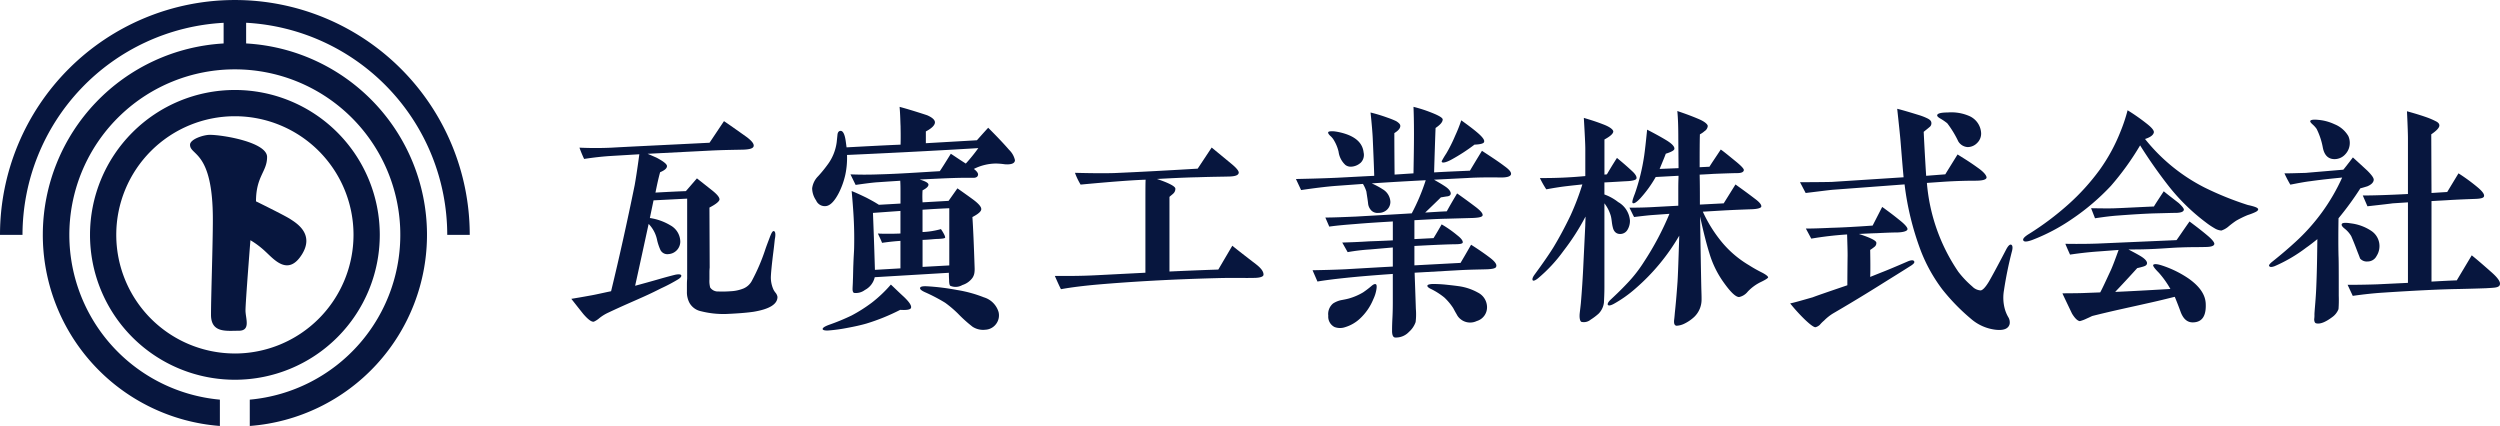
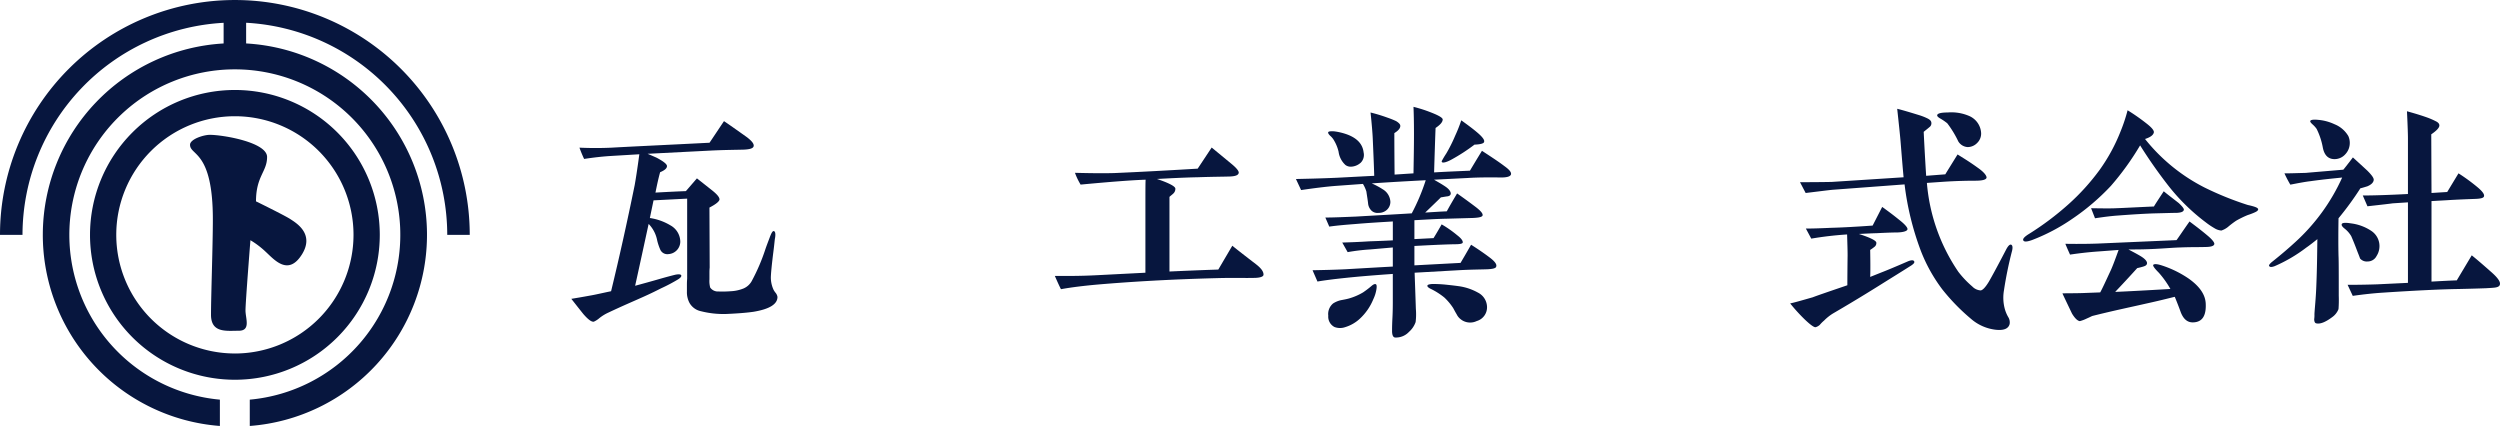
<svg xmlns="http://www.w3.org/2000/svg" width="328.667" height="56.005" viewBox="0 0 328.667 56.005">
  <g id="グループ_657" data-name="グループ 657" transform="translate(-455.587 -1336.286)">
    <g id="グループ_655" data-name="グループ 655" transform="translate(455.587 1336.286)">
      <path id="パス_2378" data-name="パス 2378" d="M501.953,1363.6A19.047,19.047,0,1,0,521,1382.65,19.048,19.048,0,0,0,501.953,1363.6Zm0,34.641a15.595,15.595,0,1,1,15.594-15.594A15.612,15.612,0,0,1,501.953,1398.244Z" transform="translate(-471.072 -1351.77)" fill="#07163E" />
      <path id="パス_2379" data-name="パス 2379" d="M514.385,1367.166h2.958a30.878,30.878,0,1,0-61.756,0h2.958a27.959,27.959,0,0,1,26.441-27.882V1342a25.2,25.2,0,0,0-.492,50.286v-3.46a21.756,21.756,0,1,1,3.93,0v3.46a25.2,25.2,0,0,0-.479-50.288v-2.72A27.96,27.96,0,0,1,514.385,1367.166Z" transform="translate(-455.587 -1336.286)" fill="#07163E" />
      <path id="パス_2380" data-name="パス 2380" d="M515.87,1377.21c1.7,0,7.532.971,7.532,2.914s-1.458,2.514-1.458,5.832c0,0,3.806,1.862,4.536,2.348s3.239,1.943,1.457,4.7-3.563.648-4.7-.4a11.274,11.274,0,0,0-2.026-1.541s-.648,8.181-.648,9.233.729,2.67-.89,2.67-3.644.326-3.644-2.1.243-9.15.243-12.552c0-9.07-3-8.341-3-9.8C513.278,1377.775,515.061,1377.21,515.87,1377.21Z" transform="translate(-488.289 -1359.484)" fill="#07163E" />
    </g>
    <g id="グループ_656" data-name="グループ 656" transform="translate(530.696 1350.331)">
      <path id="パス_2381" data-name="パス 2381" d="M652.963,1398.1q-1.307.194-3.582.291a11.953,11.953,0,0,1-3.323-.355,2.258,2.258,0,0,1-1.549-1.129,3.009,3.009,0,0,1-.323-1.452v-.9c0-.484.032-.742.032-.839v-10.487l-4.42.226-.484,2.323a7.269,7.269,0,0,1,2.71.968,2.48,2.48,0,0,1,1.291,2.162,1.657,1.657,0,0,1-1.549,1.613,1.018,1.018,0,0,1-1.065-.548,7.128,7.128,0,0,1-.419-1.226,4.237,4.237,0,0,0-1.129-2.194c-.387,1.775-.968,4.485-1.775,8.132,1.065-.29,2.13-.581,3.227-.9.452-.129,1.129-.322,2.033-.548.484-.1.774-.065.807.1q.049.194-.387.484a21.587,21.587,0,0,1-2.258,1.194c-.452.226-1.323.677-2.646,1.258-1,.452-2.453,1.065-4.292,1.936a5.686,5.686,0,0,0-1.162.709,2.943,2.943,0,0,1-.742.484c-.291.065-.742-.258-1.387-1-.129-.161-.646-.807-1.581-2,.613-.1,1.549-.258,2.775-.484.548-.1,1.355-.291,2.452-.517q1.6-6.583,3.1-13.939c.1-.549.323-1.9.613-4.066l-3.775.226q-1.6.1-3.485.388c-.258-.549-.452-1.033-.613-1.484q2.13.1,4.259,0c2.872-.162,7.131-.355,12.842-.646.419-.613,1.033-1.548,1.9-2.839.678.451,1.678,1.162,3,2.1.677.516.968.9.9,1.194s-.516.42-1.323.452c-1.033.032-2.517.032-4.421.129l-8.2.419c.548.226.968.42,1.194.516.9.484,1.355.839,1.355,1.1,0,.291-.291.549-.9.806-.226.807-.42,1.71-.613,2.678,1.775-.1,3.13-.161,4-.193l1.452-1.678,2,1.581c.645.516.968.9.968,1.194-.032.258-.452.613-1.323,1.065l.032,7.873c0,.032-.032.258-.032.677v.9a3.281,3.281,0,0,0,.1,1.065,1.237,1.237,0,0,0,1.1.516,13.665,13.665,0,0,0,1.581-.032,5.14,5.14,0,0,0,1.678-.355,2.241,2.241,0,0,0,1.162-1.1,25.193,25.193,0,0,0,1.71-4c.129-.387.323-.9.581-1.581.226-.613.387-.9.548-.871.194.032.259.355.162.936-.032.1-.065.549-.162,1.355q-.387,3.05-.387,3.873a3.865,3.865,0,0,0,.355,1.549,2.256,2.256,0,0,0,.258.387,1.148,1.148,0,0,1,.258.548C656.093,1397.1,655.06,1397.749,652.963,1398.1Z" transform="translate(-628.988 -1371.16)" fill="#07163E" />
-       <path id="パス_2382" data-name="パス 2382" d="M726.234,1376.165a6.585,6.585,0,0,0-2.9.71c.419.323.581.58.548.775q-.048.338-.484.387h-1q-1.307,0-3.485.1l-2.71.129q1.161.339,1.161.677c0,.226-.258.484-.774.742a11.874,11.874,0,0,0,0,1.581l3.42-.194,1.162-1.646q1.307.919,2.033,1.452c.742.549,1.1.968,1.1,1.258q.048.436-1.162,1.065c.1,1.484.194,3.711.29,6.647a3.59,3.59,0,0,1-.032.71,1.6,1.6,0,0,1-.258.645,2.589,2.589,0,0,1-1.323.936,1.74,1.74,0,0,1-1.581.1c-.1-.064-.161-.323-.161-.742-.032-.613-.032-.936-.032-.969l-9.745.581a2.513,2.513,0,0,1-1.29,1.678,1.968,1.968,0,0,1-1.42.387c-.1-.032-.161-.129-.194-.322s.032-.9.032-1.259c.032-.645.032-1.484.065-2.194.032-1.033.1-1.775.1-2.226.032-1.517,0-3-.1-4.517-.032-.517-.1-1.484-.226-2.872q.532.194,1.936.87c.548.291,1.1.581,1.645.936l2.839-.161v-1.484c0-.484,0-1-.032-1.516q-1.549.1-2.9.193c-.613.032-1.613.161-2.968.355l-.678-1.387c.839.032,2.1.064,3.743,0,2.581-.065,5.259-.258,8-.419.291-.42.775-1.194,1.452-2.291.452.29,1.1.742,1.969,1.291a22.858,22.858,0,0,0,1.646-2.033c-3.679.226-9.422.548-17.263.9a10.657,10.657,0,0,1-.226,2.614,10.326,10.326,0,0,1-.839,2.355q-.823,1.6-1.646,1.743a1.24,1.24,0,0,1-1.355-.743,2.865,2.865,0,0,1-.517-1.581,2.728,2.728,0,0,1,.775-1.581,16.578,16.578,0,0,0,1.194-1.452,6.308,6.308,0,0,0,1.258-3.033l.1-.968c.032-.323.162-.484.355-.516.355-.065.613.419.742,1.419l.1.743c2.42-.129,4.776-.259,7.1-.355.032-1.226,0-2.033,0-2.42-.032-.548-.032-1.42-.129-2.549.839.226,2.033.581,3.614,1.1.677.29,1.032.613,1.032.936,0,.355-.387.774-1.194,1.194v1.549l6.712-.387c.29-.322.774-.871,1.484-1.646,1,1,1.936,1.968,2.743,2.9a2.7,2.7,0,0,1,.774,1.355c0,.42-.452.613-1.323.549A9.216,9.216,0,0,0,726.234,1376.165ZM713.65,1395.4a26.9,26.9,0,0,1-4.453,1.807c-.678.194-1.517.387-2.582.581a21.074,21.074,0,0,1-2.355.322c-.484.033-.742-.032-.806-.161-.033-.161.226-.355.839-.581a28.153,28.153,0,0,0,2.968-1.226,19.846,19.846,0,0,0,2.646-1.678,17.4,17.4,0,0,0,2.517-2.387c.419.387.968.936,1.71,1.613.71.678,1.033,1.162.936,1.452C715.005,1395.364,714.521,1395.46,713.65,1395.4Zm.032-5.453v-3.614c-.516.032-1.323.1-2.42.258-.1-.29-.29-.677-.548-1.226.484.033,1,.033,1.581.033.065,0,.516,0,1.387-.033v-2.969l-3.614.259c.065,1.645.161,4.162.258,7.486Zm12.487,7.421a1.866,1.866,0,0,1-1.323.646,2.555,2.555,0,0,1-1.678-.388,18,18,0,0,1-1.936-1.742,14.629,14.629,0,0,0-1.678-1.42,22.883,22.883,0,0,0-2.582-1.355c-.516-.226-.742-.419-.71-.58.032-.194.355-.259.936-.226a30.731,30.731,0,0,1,3.9.484,16.658,16.658,0,0,1,3.549.968,2.873,2.873,0,0,1,1.936,1.936A1.876,1.876,0,0,1,726.17,1397.364Zm-6.066-7.808v-7.518c-.9.032-2.065.1-3.517.194v2.936a10.531,10.531,0,0,0,2.42-.387c.419.613.581,1,.548,1.129-.065.1-.355.129-.9.161-.452,0-1.129.1-2.065.13v3.549Z" transform="translate(-670.412 -1368.711)" fill="#07163E" />
      <path id="パス_2383" data-name="パス 2383" d="M801.878,1398.211c-1.065.032-2.711-.032-4.873.032-6.26.161-11.455.484-15.617.839-1.807.161-3.42.354-4.84.613-.194-.355-.451-.936-.807-1.743,1.258,0,3.13.032,5.615-.1l6.292-.323v-7.744c0-3.227,0-4.195.032-4.485-1.9.064-4.775.29-8.551.645a8.749,8.749,0,0,1-.742-1.549c2.42.064,4.13.064,5.163.032,3.033-.129,6.679-.323,10.971-.581l1.839-2.775,2.582,2.129c.71.582,1.033,1,.968,1.226-.065.291-.452.42-1.13.452-.936.032-2.356.032-4.259.1-1.71.032-3.517.129-5.356.226,1.646.549,2.452,1,2.42,1.291a.824.824,0,0,1-.258.613c-.161.162-.355.291-.516.452v9.809c1.452-.064,3.582-.162,6.422-.258l1.839-3.13q1.016.823,3.1,2.42c.71.549,1.033,1,1,1.42C803.136,1398.05,802.717,1398.211,801.878,1398.211Z" transform="translate(-712.174 -1375.721)" fill="#07163E" />
      <path id="パス_2384" data-name="パス 2384" d="M875.869,1378c-1.871-.032-3.323,0-4.356.064l-4.453.226c.484.29.968.549,1.484.9.484.322.742.677.71.968-.032.161-.162.291-.452.323s-.581.1-.839.129c-.419.42-1.129,1.1-2.065,2,1.065-.064,2-.129,2.839-.161.29-.548.742-1.323,1.355-2.355q1.307.92,2.517,1.839c.613.484.872.807.839,1.033s-.484.322-1.29.355l-3.518.1c-1.484.032-2.871.13-4.162.194v2.484l2.517-.129c.419-.677.774-1.291,1.065-1.807a14.829,14.829,0,0,1,2.033,1.419c.548.42.774.743.742.968-.032.161-.387.226-1.032.226-1.646.032-3.421.129-5.324.226v2.549l6.066-.323c.29-.484.742-1.258,1.387-2.388.968.613,1.807,1.194,2.484,1.71s.936.9.807,1.194c-.064.194-.452.29-1.161.322-.872.033-2.13.033-3.84.129l-5.712.323c0,.161.065,1.775.162,4.776a8.363,8.363,0,0,1-.032,1.71,3.051,3.051,0,0,1-.871,1.29,2.329,2.329,0,0,1-1.839.742q-.387-.049-.387-.871c0-.355,0-.613.032-1.387.032-.549.065-1.323.065-2.356v-3.743c-2.291.161-4.324.323-6.163.516-1.549.162-2.807.323-3.743.484l-.645-1.484c1.581-.032,3-.064,4.292-.129,1.775-.1,3.839-.226,6.26-.355V1387.2l-2.969.258a25.692,25.692,0,0,0-2.968.355l-.71-1.259c.936-.032,2.1-.065,3.549-.161.871-.032,1.9-.064,3.1-.129v-2.484c-1.645.1-3.227.193-4.743.322-1.258.1-2.484.194-3.614.355l-.516-1.193c1.162,0,2.517-.065,4.1-.129,1.065-.065,3.485-.194,7.26-.42a26.493,26.493,0,0,0,1.839-4.356c-2.453.129-4.808.259-7.1.42a9.859,9.859,0,0,1,1.452.775,2.019,2.019,0,0,1,1,1.646,1.418,1.418,0,0,1-.645,1.194,1.573,1.573,0,0,1-.9.259,1.17,1.17,0,0,1-.9-.259,1.514,1.514,0,0,1-.484-.968c-.032-.355-.129-.9-.226-1.581a4.385,4.385,0,0,0-.452-1l-3.549.258c-1.291.1-2.807.29-4.582.549l-.678-1.452c1.323-.032,3.066-.064,5.292-.161,1.323-.064,2.969-.161,5-.258-.032-1.13-.1-2.775-.194-4.905-.032-.742-.129-1.9-.29-3.42a20.812,20.812,0,0,1,2.226.677,11.214,11.214,0,0,1,1.129.452c.323.194.516.387.548.548.065.323-.194.677-.774,1.032,0,.452,0,2.259.032,5.453l2.485-.162c.032-1.839.064-3.581.064-5.163,0-1.678-.032-2.871-.064-3.581a18.206,18.206,0,0,1,1.807.549c1.323.484,2,.838,2.033,1.1,0,.355-.323.71-.936,1.129-.032.71-.1,2.646-.194,5.841,1.71-.1,3.292-.161,4.711-.226.291-.484.807-1.355,1.581-2.613,1.129.742,2.129,1.387,2.936,2,.677.484.968.839.871,1.129C877.063,1377.875,876.644,1378,875.869,1378Zm-18.457-1.936a2.007,2.007,0,0,1-1.291.517,1.164,1.164,0,0,1-.71-.226,2.864,2.864,0,0,1-.9-1.742,5.21,5.21,0,0,0-.58-1.452,2.28,2.28,0,0,0-.452-.581c-.291-.258-.387-.452-.323-.548s.323-.129.774-.1a7.891,7.891,0,0,1,1.452.323c1.484.484,2.291,1.291,2.42,2.453A1.447,1.447,0,0,1,857.412,1376.068Zm1.678,17.908a7.2,7.2,0,0,1-1.84,2.646,4.952,4.952,0,0,1-1.9,1.065,2.028,2.028,0,0,1-1.387-.032,1.529,1.529,0,0,1-.807-1.484,1.8,1.8,0,0,1,.645-1.614,3.22,3.22,0,0,1,1-.419c.355-.065.71-.129,1.065-.226a7.766,7.766,0,0,0,1.872-.807,12.479,12.479,0,0,0,1.1-.839c.259-.226.452-.29.581-.226.1.064.129.29.065.677A4.713,4.713,0,0,1,859.09,1393.976Zm11.584,2.743a1.829,1.829,0,0,1-.645-.742c-.161-.258-.29-.516-.452-.807a7.509,7.509,0,0,0-1.162-1.387,9.183,9.183,0,0,0-1.71-1.1c-.355-.161-.548-.323-.516-.452,0-.129.226-.194.645-.226a16.851,16.851,0,0,1,1.9.1c.613.065,1.162.129,1.614.194a7.207,7.207,0,0,1,2.485.839,2.16,2.16,0,0,1,1.194,1.9,1.875,1.875,0,0,1-1.355,1.839A2,2,0,0,1,870.674,1396.719Zm1.71-23.039a23.889,23.889,0,0,1-3.033,1.969c-.645.355-1.1.452-1.226.355a.244.244,0,0,1-.065-.129,11.908,11.908,0,0,1,.613-1.032,19.435,19.435,0,0,0,1.162-2.323,18.748,18.748,0,0,0,.806-2.032c.9.645,1.581,1.161,2,1.517.742.613,1.1,1.065,1,1.322C873.611,1373.519,873.191,1373.648,872.384,1373.68Z" transform="translate(-753.641 -1368.711)" fill="#07163E" />
-       <path id="パス_2385" data-name="パス 2385" d="M933.05,1379.206c-.645.032-1.613.1-2.9.161v1.582a6.452,6.452,0,0,1,1.807,1,3.071,3.071,0,0,1,1.549,2.42,2.25,2.25,0,0,1-.322,1.226,1.1,1.1,0,0,1-.968.549c-.484,0-.839-.291-.968-.9-.129-.484-.129-1-.258-1.484a4.954,4.954,0,0,0-.839-1.646v11c0,.742-.032,1.451-.065,2.065a2.5,2.5,0,0,1-.677,1.42,7.429,7.429,0,0,1-1.065.807,1.393,1.393,0,0,1-1.226.291c-.162-.1-.258-.42-.226-1,.032-.355.1-.839.162-1.452.129-1.484.258-3.356.355-5.582l.226-4.647c0-.323.032-.71.032-1.161a30.087,30.087,0,0,1-2.9,4.517,19.707,19.707,0,0,1-3.324,3.582c-.355.29-.613.387-.71.29-.1-.129-.032-.387.226-.742,1.162-1.581,2-2.807,2.517-3.646q1.162-1.936,2.227-4.162a34.179,34.179,0,0,0,1.549-4.066c-.548.064-1.226.129-2.033.226-.581.065-1.484.194-2.711.42a12.8,12.8,0,0,1-.839-1.484,57.975,57.975,0,0,0,5.97-.258v-3.549c0-.581-.065-1.936-.194-4.1.517.161,1.355.387,2.517.839.872.323,1.323.677,1.355.936q0,.436-1.162,1.065v4.614l.323-.032c.226-.387.645-1.1,1.323-2.162.42.355,1.1.9,2.033,1.775.452.419.613.775.516.968C934.276,1379.045,933.857,1379.174,933.05,1379.206Zm17.65,13.262a5.892,5.892,0,0,0-1.71,1.259,1.979,1.979,0,0,1-1.129.709c-.452,0-1.129-.645-2.065-1.968a12.833,12.833,0,0,1-1.84-3.775c-.355-1.13-.775-2.743-1.226-4.84.033,2.517.129,8.163.162,9.454.032.968.032,1.1.032,1.42a3.148,3.148,0,0,1-.968,2.323,5.285,5.285,0,0,1-1.323.9,2.55,2.55,0,0,1-1,.258c-.258-.032-.355-.258-.323-.709.032-.226.065-.549.1-1,.1-.9.226-2.259.355-4.1.065-1.033.129-3.033.226-6.034a27.34,27.34,0,0,1-5.743,6.938,16.118,16.118,0,0,1-2.872,2.033c-.419.226-.678.258-.774.129-.065-.129.032-.355.323-.645.516-.484,1.291-1.194,2.259-2.227a17.813,17.813,0,0,0,2.161-2.775,38.226,38.226,0,0,0,3.356-6.325l-2.259.162c-.806.065-1.581.162-2.388.258-.129-.225-.323-.645-.613-1.226,1.259,0,2.194-.032,2.84-.065l3.582-.193v-2c0-1.387.032-1.452.032-1.936l-3,.162a15.7,15.7,0,0,1-2,2.775c-.516.548-.871.774-1.032.645-.1-.1,0-.484.291-1.226a26.9,26.9,0,0,0,1.226-5c.1-.677.226-1.839.387-3.42.936.484,1.775.936,2.517,1.387s1.1.839,1.065,1.129c0,.194-.387.42-1.13.646-.161.452-.452,1.13-.807,2l2.485-.1-.032-3.9c0-1.387-.032-2.613-.129-3.613.548.194,1.452.484,2.678,1,.871.355,1.29.71,1.323.968a.888.888,0,0,1-.42.678,2.939,2.939,0,0,1-.613.42c-.032,1-.032,2.452-.032,4.323l1.29-.064c.291-.484.807-1.226,1.484-2.259.258.161.936.71,2,1.581.71.581,1.065.968,1.033,1.13q-.048.386-.871.387c-.355,0-1.387.032-3.13.1-.452.032-1.065.065-1.807.1.032,1.259.032,2.549.032,3.937l3.13-.161,1.549-2.484c.58.42,1.452,1.033,2.581,1.9.613.452.871.807.807,1.033-.065.161-.452.29-1.194.322s-1.968.065-3.743.161l-2.743.162a18.042,18.042,0,0,0,2.581,4.1,13.592,13.592,0,0,0,3.485,2.937,18.621,18.621,0,0,0,1.775,1c.484.259.71.452.742.581C951.7,1391.92,951.378,1392.145,950.7,1392.468Z" transform="translate(-794.333 -1369.429)" fill="#07163E" />
      <path id="パス_2386" data-name="パス 2386" d="M1014.864,1389.893c-.355.226-1.42.9-3.195,2-1.387.871-3.743,2.356-7.067,4.292a6.247,6.247,0,0,0-1.226.968,4.4,4.4,0,0,0-.548.548,1.331,1.331,0,0,1-.581.323q-.339,0-1.452-1.065a23.371,23.371,0,0,1-1.871-2.065c.742-.161,1.71-.451,2.968-.807.484-.193,2-.71,4.55-1.581,0-.1,0-1.387.032-3.937,0-.677-.032-1.613-.065-2.743a45.222,45.222,0,0,0-4.711.549l-.71-1.323c.807,0,1.936-.033,3.356-.1q1.985-.049,5.421-.291l1.258-2.453c.484.355,1.258.9,2.291,1.743.742.581,1.065,1,1.033,1.194-.032.226-.484.387-1.29.419q-.871,0-2.807.1c-.226,0-1,.032-2.291.1,1.516.484,2.258.871,2.291,1.129a.615.615,0,0,1-.226.549,6.689,6.689,0,0,1-.581.419c.032,1.775.032,2.968,0,3.549l1.452-.581c.677-.258,1.839-.742,3.549-1.484q.63-.242.774,0C1015.316,1389.506,1015.187,1389.668,1014.864,1389.893Zm12.165,3.292a5.649,5.649,0,0,0,.1,2.387,4.567,4.567,0,0,0,.452,1.1,1.3,1.3,0,0,1,.194.936c-.162.613-.774.871-1.872.742a6,6,0,0,1-3.195-1.42,26.617,26.617,0,0,1-3.775-3.872,20.891,20.891,0,0,1-2.839-5.1,37.375,37.375,0,0,1-2.13-8.712l-9.487.71c-.677.065-1.871.226-3.517.419l-.742-1.419c2.549,0,3.9-.033,4.13-.033l9.487-.613c-.1-1.065-.226-2.582-.387-4.582-.065-.839-.226-2.323-.452-4.421.678.162,1.646.452,2.9.839a7.824,7.824,0,0,1,1.065.419c.323.162.484.323.517.516a.623.623,0,0,1-.258.646c-.259.225-.516.419-.742.613.065,1.322.161,3.227.323,5.776l2.517-.194c.29-.484.839-1.355,1.614-2.614.548.355,1.484.9,2.646,1.743.839.58,1.194,1.065,1.162,1.322-.065.259-.549.388-1.484.388-1.1,0-2.452.032-4.034.129l-2.323.161a24.243,24.243,0,0,0,4.13,11.681,12.672,12.672,0,0,0,1.839,1.936,1.668,1.668,0,0,0,1.1.517c.259-.033.613-.388,1.065-1.13.323-.548,1.1-1.968,2.291-4.259.258-.484.484-.71.677-.613q.242.146.1.774A50.8,50.8,0,0,0,1027.029,1393.185Zm-3-20.651a1.706,1.706,0,0,1-.516,1.258,1.738,1.738,0,0,1-1.259.548,1.551,1.551,0,0,1-1.226-.742,13.3,13.3,0,0,0-1.452-2.388,7.457,7.457,0,0,0-.839-.581q-.532-.29-.484-.484c.032-.225.484-.354,1.388-.354a5.9,5.9,0,0,1,2.872.484,2.595,2.595,0,0,1,1.517,2.259Z" transform="translate(-838.685 -1369.049)" fill="#07163E" />
      <path id="パス_2387" data-name="パス 2387" d="M1100.094,1383.177a8.126,8.126,0,0,1-.935.355,13.4,13.4,0,0,0-1.517.742,12.634,12.634,0,0,0-1.1.839,2.78,2.78,0,0,1-.839.452,2.006,2.006,0,0,1-.936-.323,9.424,9.424,0,0,1-1.1-.742,26.4,26.4,0,0,1-4.84-4.711,63.314,63.314,0,0,1-3.808-5.421,35.85,35.85,0,0,1-3.839,5.324,29.849,29.849,0,0,1-5.066,4.324,25.028,25.028,0,0,1-5.324,2.807c-.645.226-1.032.258-1.13.032-.1-.194.162-.484.742-.839a37.777,37.777,0,0,0,5.163-3.872,29.217,29.217,0,0,0,4.13-4.55,23.286,23.286,0,0,0,2.743-5.033,22.016,22.016,0,0,0,.936-2.807,26.17,26.17,0,0,1,2.452,1.71c.71.549,1.032.936,1,1.194q-.1.533-1.161.871a23.73,23.73,0,0,0,7.841,6.389,41,41,0,0,0,5.679,2.291,8.6,8.6,0,0,1,.871.226c.291.1.452.194.484.322C1100.546,1382.919,1100.385,1383.048,1100.094,1383.177Zm-6.518,4.55c-.742.032-1.872,0-3.356.065-1.259.032-3.259.258-6,.258h-.742c.355.193.871.452,1.484.807s.936.678.968.968c0,.226-.129.355-.419.452a8.731,8.731,0,0,1-.871.226c-.613.678-1.581,1.743-2.9,3.13q2.371-.1,7.26-.387a12.411,12.411,0,0,0-1.516-2.13c-.548-.548-.807-.9-.742-1.032.129-.161.548-.129,1.226.1a13.8,13.8,0,0,1,3.452,1.71c1.452,1.033,2.194,2.13,2.226,3.324q.1,2.372-1.646,2.42-1.113.048-1.646-1.355c-.162-.452-.419-1.129-.775-2-.226.032-1.484.387-3.839.9-1.969.452-4.324.936-7,1.613-.1.032-.322.161-.71.323a4.681,4.681,0,0,1-.936.355c-.29-.033-.645-.355-1.033-1-.355-.742-.775-1.614-1.258-2.646.742-.032,1.839,0,3.227-.065l1.743-.065c.29-.516.742-1.516,1.419-2.968.258-.581.581-1.452,1-2.614l-2.582.194c-1.452.1-2.711.258-3.807.419-.032-.1-.258-.548-.613-1.42,2,.032,3.42,0,4.259-.032l10.357-.452c.226-.291.775-1.129,1.71-2.452.549.419,1.355,1,2.42,1.9.613.516.872.9.839,1.065C1094.738,1387.6,1094.318,1387.727,1093.577,1387.727Zm-3.743-4.485c-.516,0-1.452.032-2.807.064-1.194.032-2.84.129-5,.291-.871.064-1.872.193-2.936.355l-.516-1.323c1.71.032,2.84.032,3.324,0,1.033-.033,2.678-.129,4.937-.226.226-.387.678-1.065,1.291-2,.419.354,1.1.871,1.969,1.548q.677.63.677.872C1090.737,1383.08,1090.447,1383.209,1089.833,1383.242Z" transform="translate(-878.774 -1369.302)" fill="#07163E" />
      <path id="パス_2388" data-name="パス 2388" d="M1157.17,1379.926c-.226.065-.516.162-.9.258a40.425,40.425,0,0,1-2.872,3.937q-.048,2.952,0,4.937c.032.548.032,2.323.032,5.259a15.743,15.743,0,0,1-.032,1.743,2.325,2.325,0,0,1-.839,1.065c-.9.677-1.613.936-2.1.807-.162-.032-.258-.226-.258-.549a3.355,3.355,0,0,0,.032-.645c.032-.743.193-2.065.258-4,.1-2.517.1-4.485.129-5.873-.484.387-.968.774-1.484,1.13a19.814,19.814,0,0,1-4.13,2.42c-.355.129-.613.161-.71,0q-.146-.146.387-.581c1.259-1,2.259-1.872,3.033-2.582a25.8,25.8,0,0,0,6.163-8.486c-.936.1-2.356.226-4.2.484-.58.065-1.452.226-2.614.452a14.906,14.906,0,0,1-.774-1.484c.71,0,1.646-.032,2.84-.064.258-.032,1.9-.162,4.9-.42.032-.032.452-.548,1.258-1.613.42.387,1.065.968,1.9,1.742.548.549.839.936.839,1.194Q1157.993,1379.587,1157.17,1379.926Zm-2.291-5.711a2.153,2.153,0,0,1-.581,1.484,1.89,1.89,0,0,1-1.42.646q-1.258,0-1.549-1.549a9.166,9.166,0,0,0-.806-2.421,3.286,3.286,0,0,0-.484-.548c-.258-.226-.387-.387-.355-.484.032-.162.387-.226,1.033-.162a6.336,6.336,0,0,1,2.162.581,3.687,3.687,0,0,1,1.807,1.549A2.167,2.167,0,0,1,1154.879,1374.214Zm3.517,14.875a1.3,1.3,0,0,1-1.162.71,1.161,1.161,0,0,1-1-.387s-.1-.291-.323-.839c-.161-.42-.419-1.13-.839-2.1a3.556,3.556,0,0,0-.839-.968c-.291-.226-.452-.419-.419-.58.032-.226.451-.258,1.258-.129a6.153,6.153,0,0,1,2.614.968,2.4,2.4,0,0,1,.71,3.324Zm15.649,4.13c-.161.032-.613.065-1.291.1-.839.032-2,.065-3.517.1q-3.484.049-10.067.484c-1,.065-2.324.194-3.9.419l-.677-1.452c1.613,0,2.9-.032,3.9-.065l4.033-.193v-10.584l-2,.129c-.194.032-1.291.161-3.324.387l-.613-1.419c1.452,0,3.452-.065,5.937-.194V1373.6c0-.419-.032-1.581-.129-3.549.549.162,1.42.387,2.614.807a9.431,9.431,0,0,1,1.129.484c.355.161.516.355.516.581q0,.435-1.065,1.162l.032,7.711,2.065-.129,1.484-2.453a24.549,24.549,0,0,1,2.517,1.84c.613.516.9.9.839,1.162-.032.226-.387.322-1.065.355-.743.032-1.936.065-3.582.162-.42.032-1.162.065-2.259.129v10.584c1.194-.064,2.323-.129,3.323-.161l1.968-3.292c.646.517,1.549,1.291,2.743,2.356.677.613,1,1.1.968,1.387Q1174.626,1393.123,1174.045,1393.219Z" transform="translate(-921.07 -1369.471)" fill="#07163E" />
    </g>
  </g>
</svg>